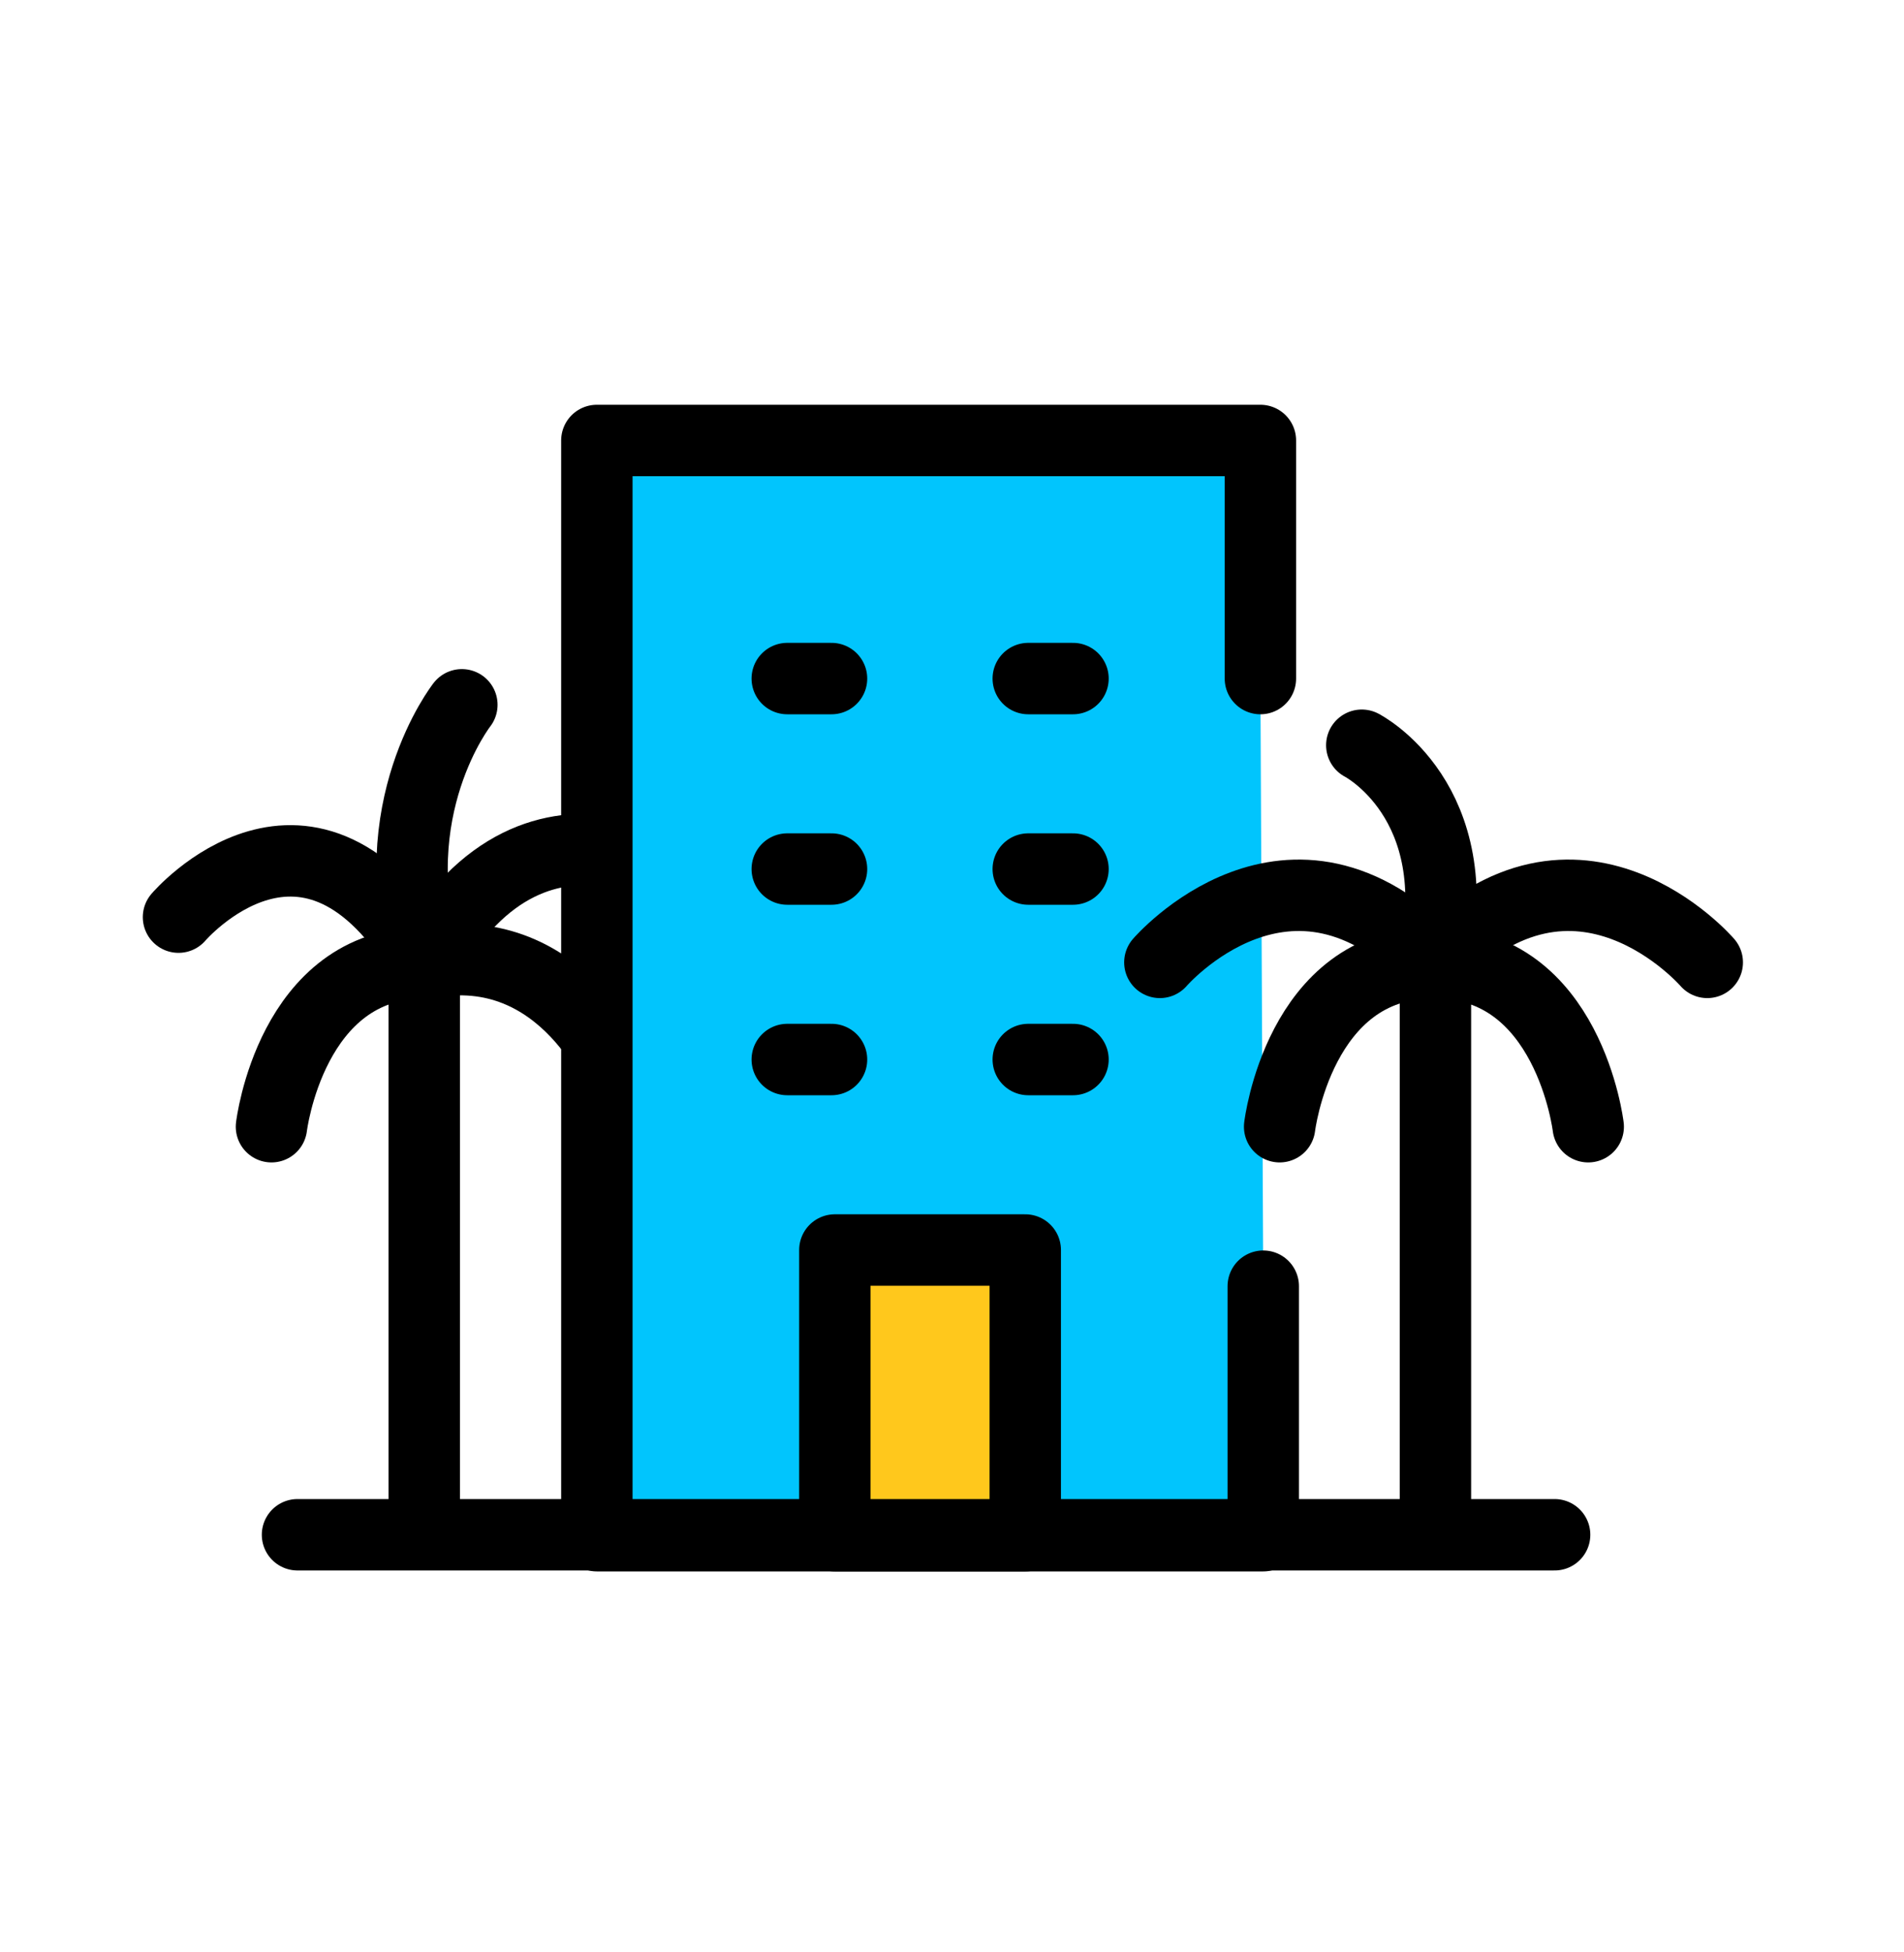
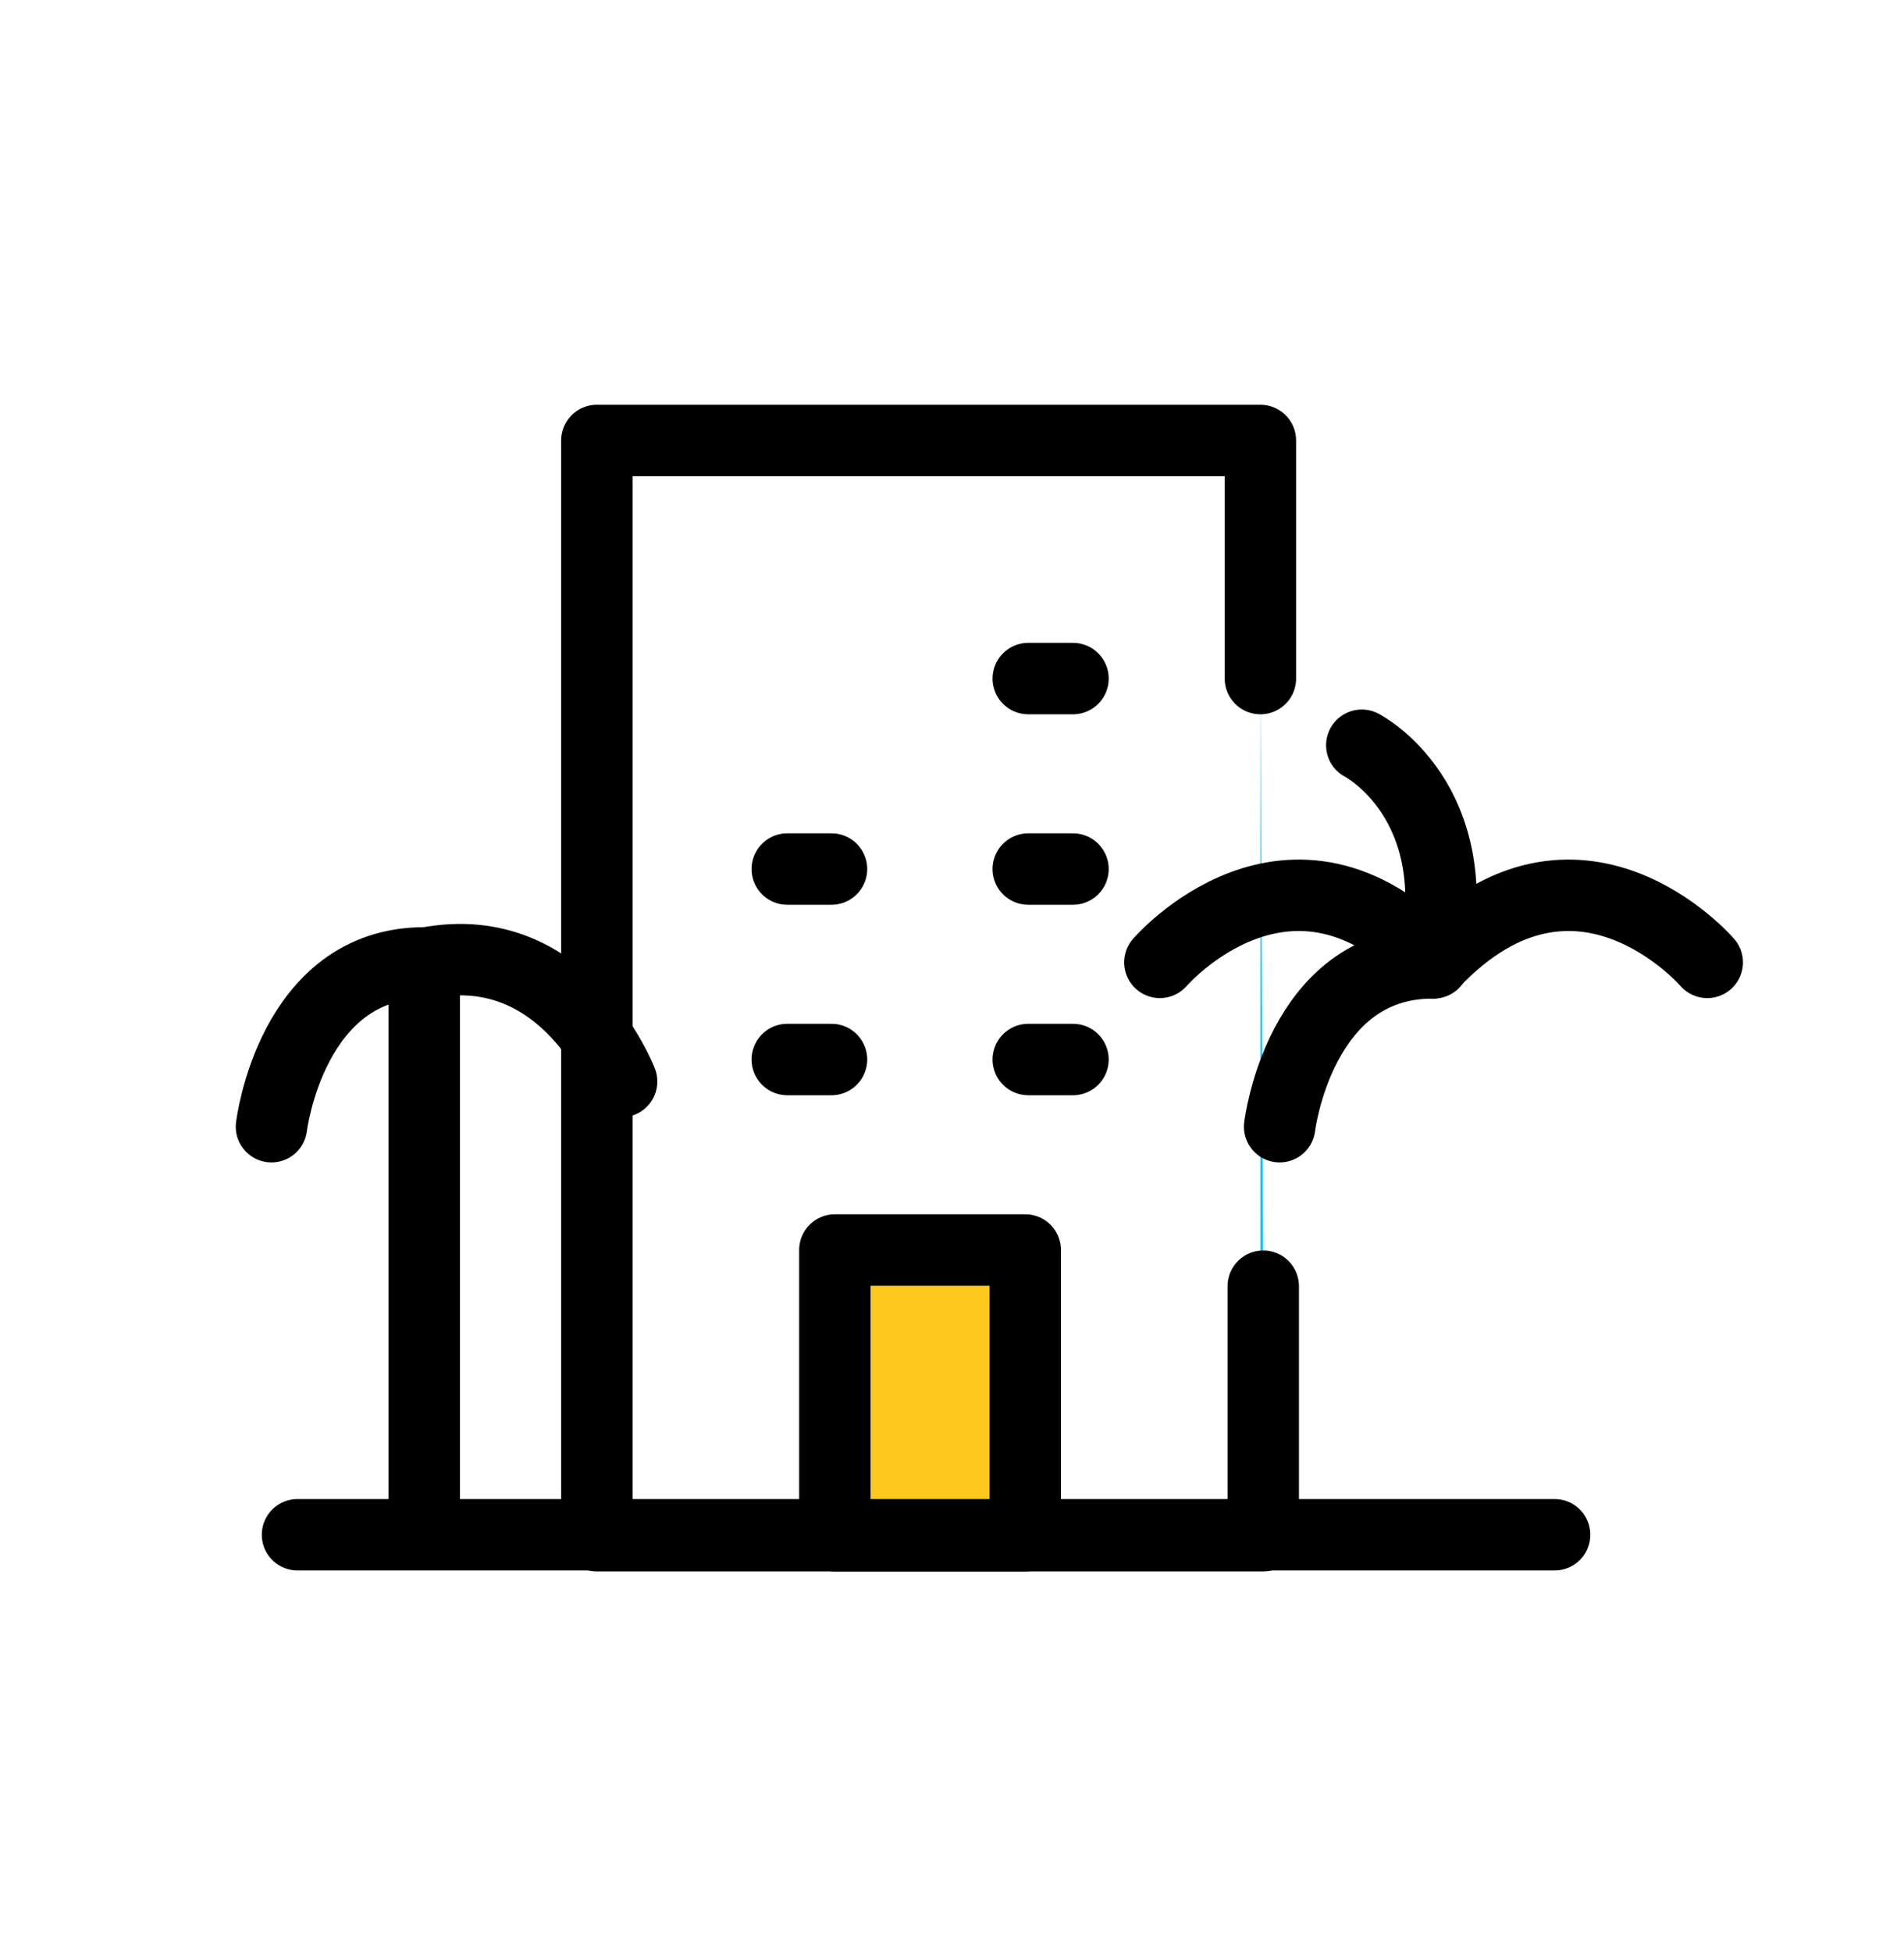
<svg xmlns="http://www.w3.org/2000/svg" width="40" height="41" viewBox="0 0 40 41" fill="none">
-   <path d="M8.938 20.21C11.338 15.89 14.938 18.791 14.938 18.791" stroke="black" stroke-width="1.5" stroke-linecap="round" stroke-linejoin="round" />
-   <path d="M9.703 14.801C9.703 14.801 7.983 16.991 8.953 20.211" stroke="black" stroke-width="1.5" stroke-linecap="round" stroke-linejoin="round" />
  <path d="M13.059 22.711C13.059 22.711 11.889 19.661 8.969 20.221" stroke="black" stroke-width="1.5" stroke-linecap="round" stroke-linejoin="round" />
-   <path d="M8.94 20.21C6.49 16.05 3.75 19.26 3.75 19.26" stroke="black" stroke-width="1.5" stroke-linecap="round" stroke-linejoin="round" />
  <path d="M5.703 23.661C5.703 23.661 6.113 20.221 8.913 20.221V32.131" stroke="black" stroke-width="1.5" stroke-linecap="round" stroke-linejoin="round" />
-   <path d="M26.479 14.25V9.25H12.539V32.25H26.539V27.01" fill="#01C5FD" />
+   <path d="M26.479 14.25V9.25V32.25H26.539V27.01" fill="#01C5FD" />
  <path d="M26.479 14.25V9.25H12.539V32.25H26.539V27.01" stroke="black" stroke-width="1.5" stroke-linecap="round" stroke-linejoin="round" />
  <path d="M21.539 26.25H17.539V32.25H21.539V26.25Z" fill="#FFC81C" stroke="black" stroke-width="1.5" stroke-linecap="round" stroke-linejoin="round" />
-   <path d="M16.539 14.25H17.469" stroke="black" stroke-width="1.5" stroke-linecap="round" stroke-linejoin="round" />
  <path d="M16.539 18.25H17.469" stroke="black" stroke-width="1.5" stroke-linecap="round" stroke-linejoin="round" />
  <path d="M16.539 22.25H17.469" stroke="black" stroke-width="1.5" stroke-linecap="round" stroke-linejoin="round" />
  <path d="M21.602 14.25H22.542" stroke="black" stroke-width="1.5" stroke-linecap="round" stroke-linejoin="round" />
  <path d="M21.602 18.25H22.542" stroke="black" stroke-width="1.5" stroke-linecap="round" stroke-linejoin="round" />
  <path d="M21.602 22.25H22.542" stroke="black" stroke-width="1.5" stroke-linecap="round" stroke-linejoin="round" />
  <path d="M30.117 20.21C27.097 17.04 24.367 20.21 24.367 20.21" stroke="black" stroke-width="1.5" stroke-linecap="round" stroke-linejoin="round" />
  <path d="M28.609 15.65C28.609 15.65 30.879 16.81 30.119 20.22" stroke="black" stroke-width="1.5" stroke-linecap="round" stroke-linejoin="round" />
  <path d="M26.883 23.661C26.883 23.661 27.293 20.221 30.093 20.221" stroke="black" stroke-width="1.5" stroke-linecap="round" stroke-linejoin="round" />
  <path d="M30.117 20.21C33.137 17.04 35.867 20.21 35.867 20.21" stroke="black" stroke-width="1.5" stroke-linecap="round" stroke-linejoin="round" />
-   <path d="M33.366 23.661C33.366 23.661 32.956 20.221 30.156 20.221V32.131" stroke="black" stroke-width="1.5" stroke-linecap="round" stroke-linejoin="round" />
  <path d="M6.25 32.23H32.66" stroke="black" stroke-width="1.5" stroke-linecap="round" stroke-linejoin="round" />
</svg>